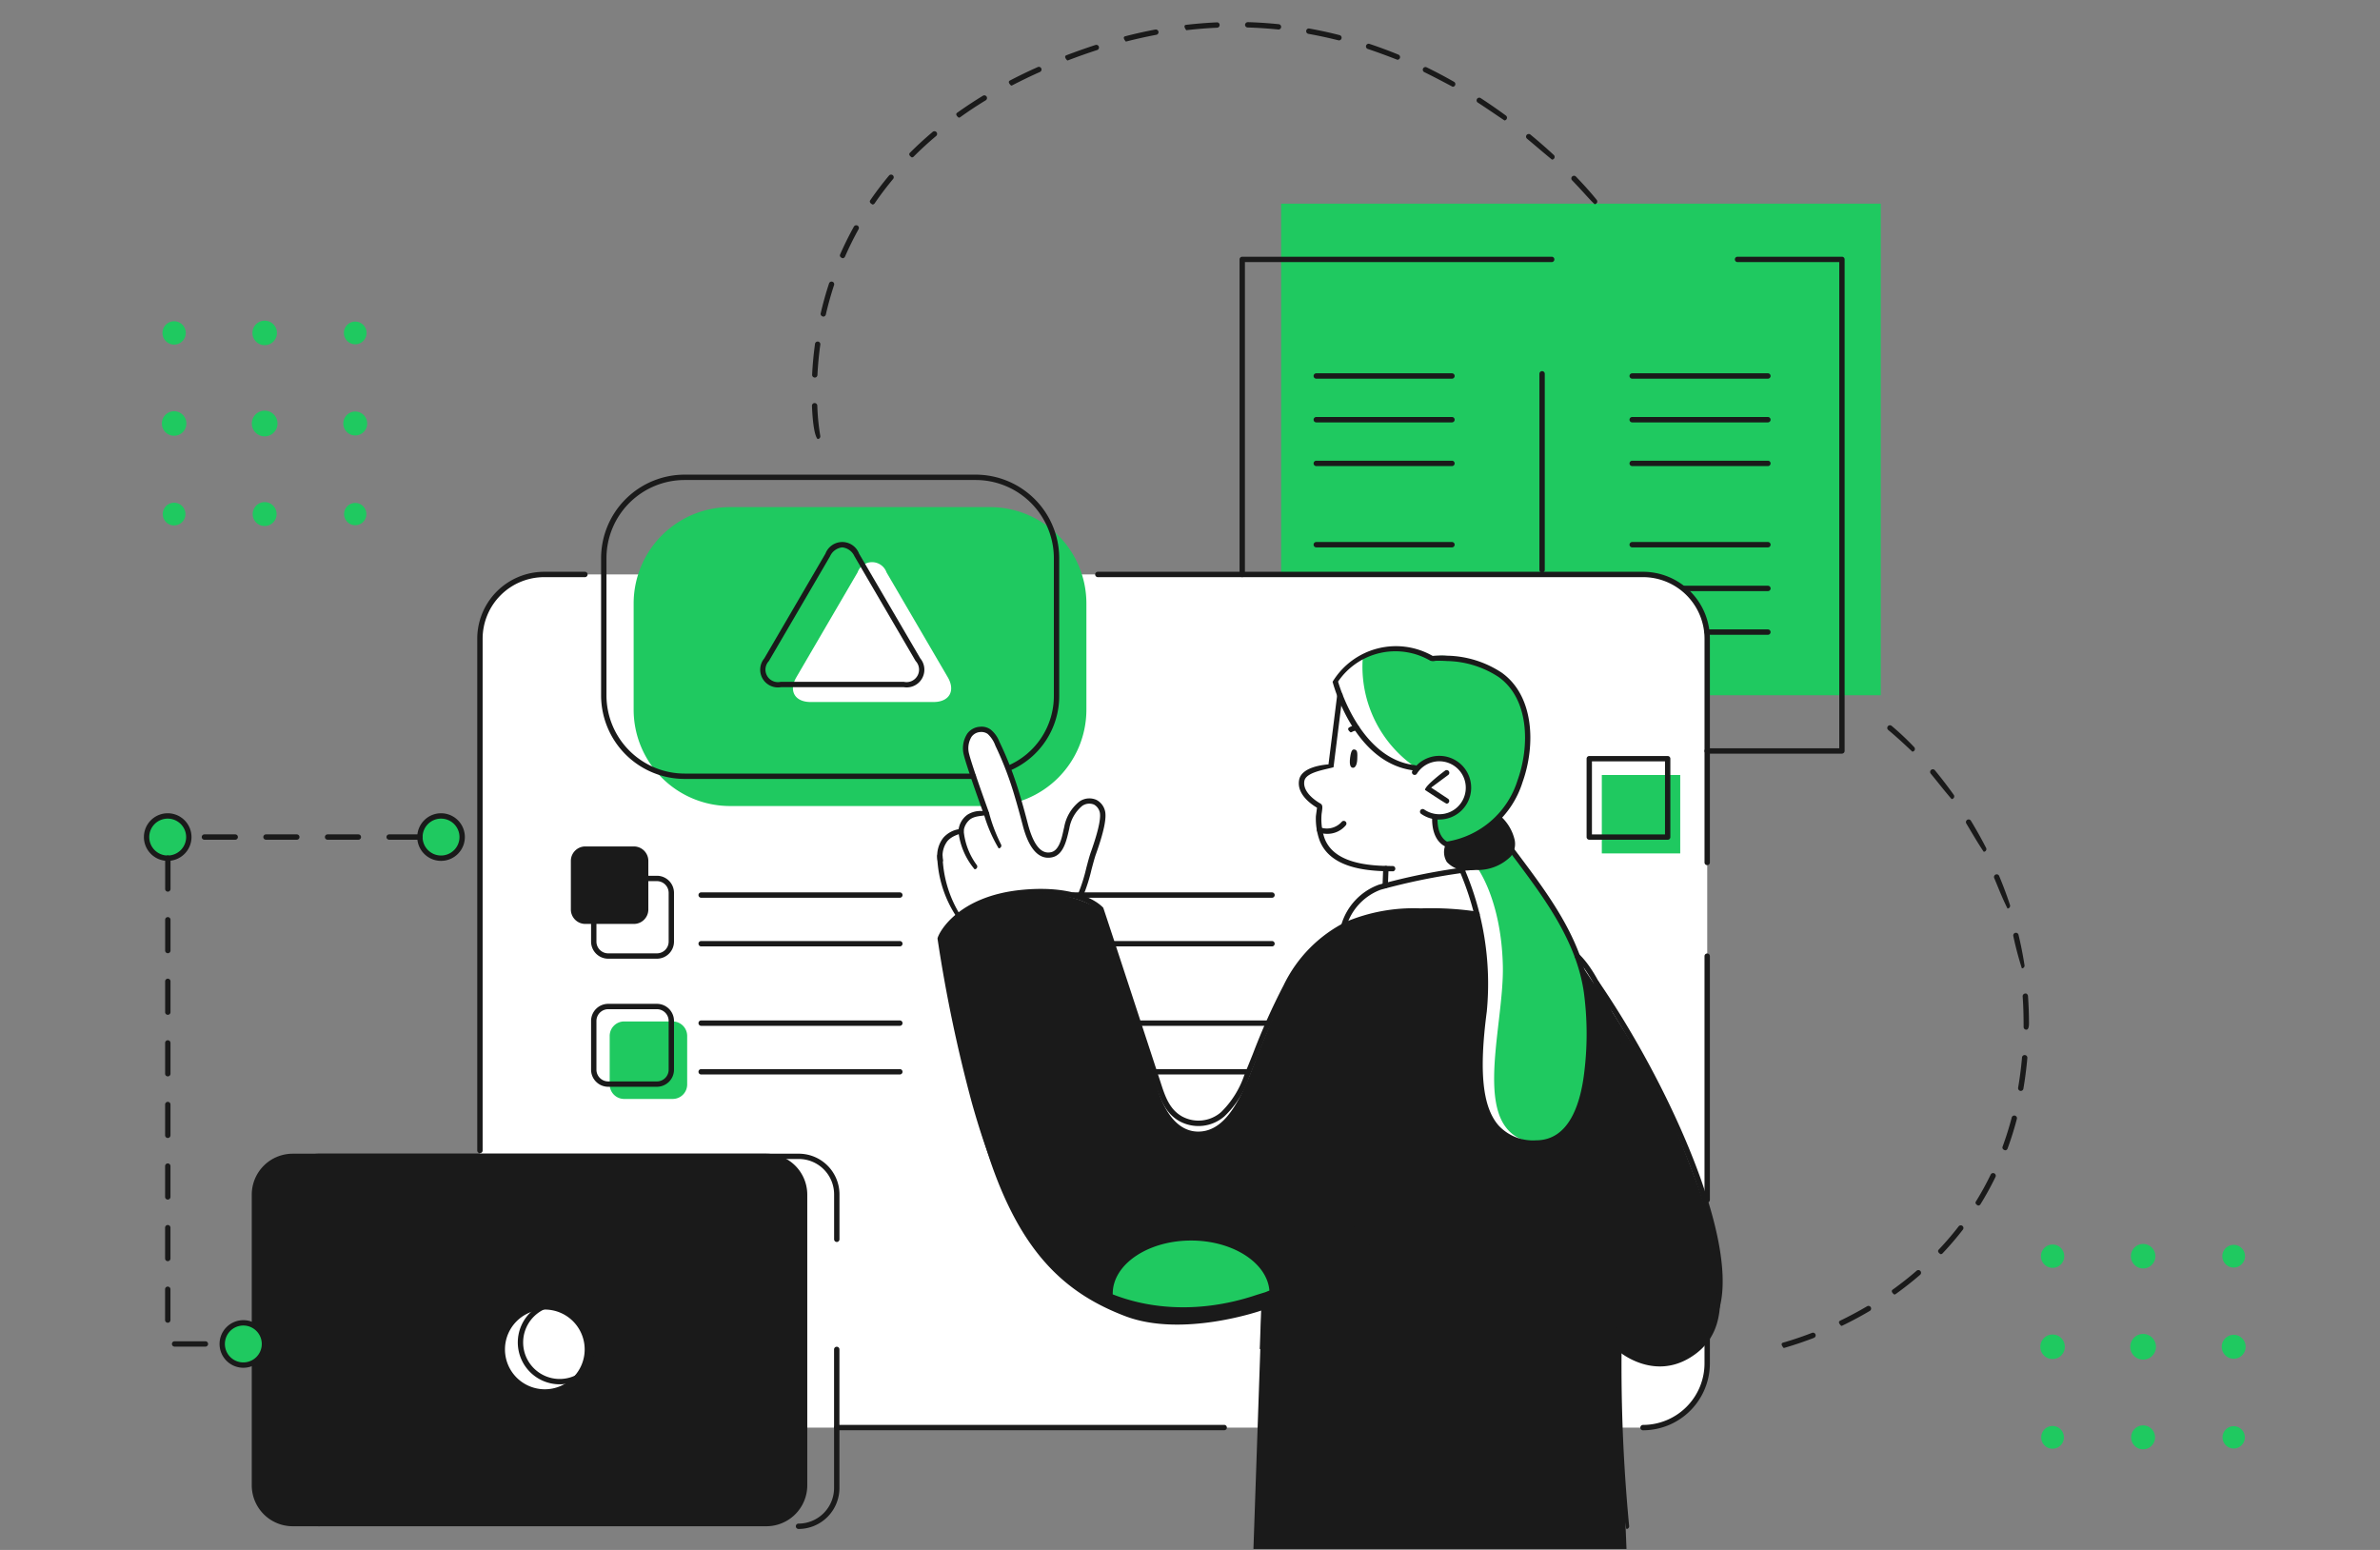
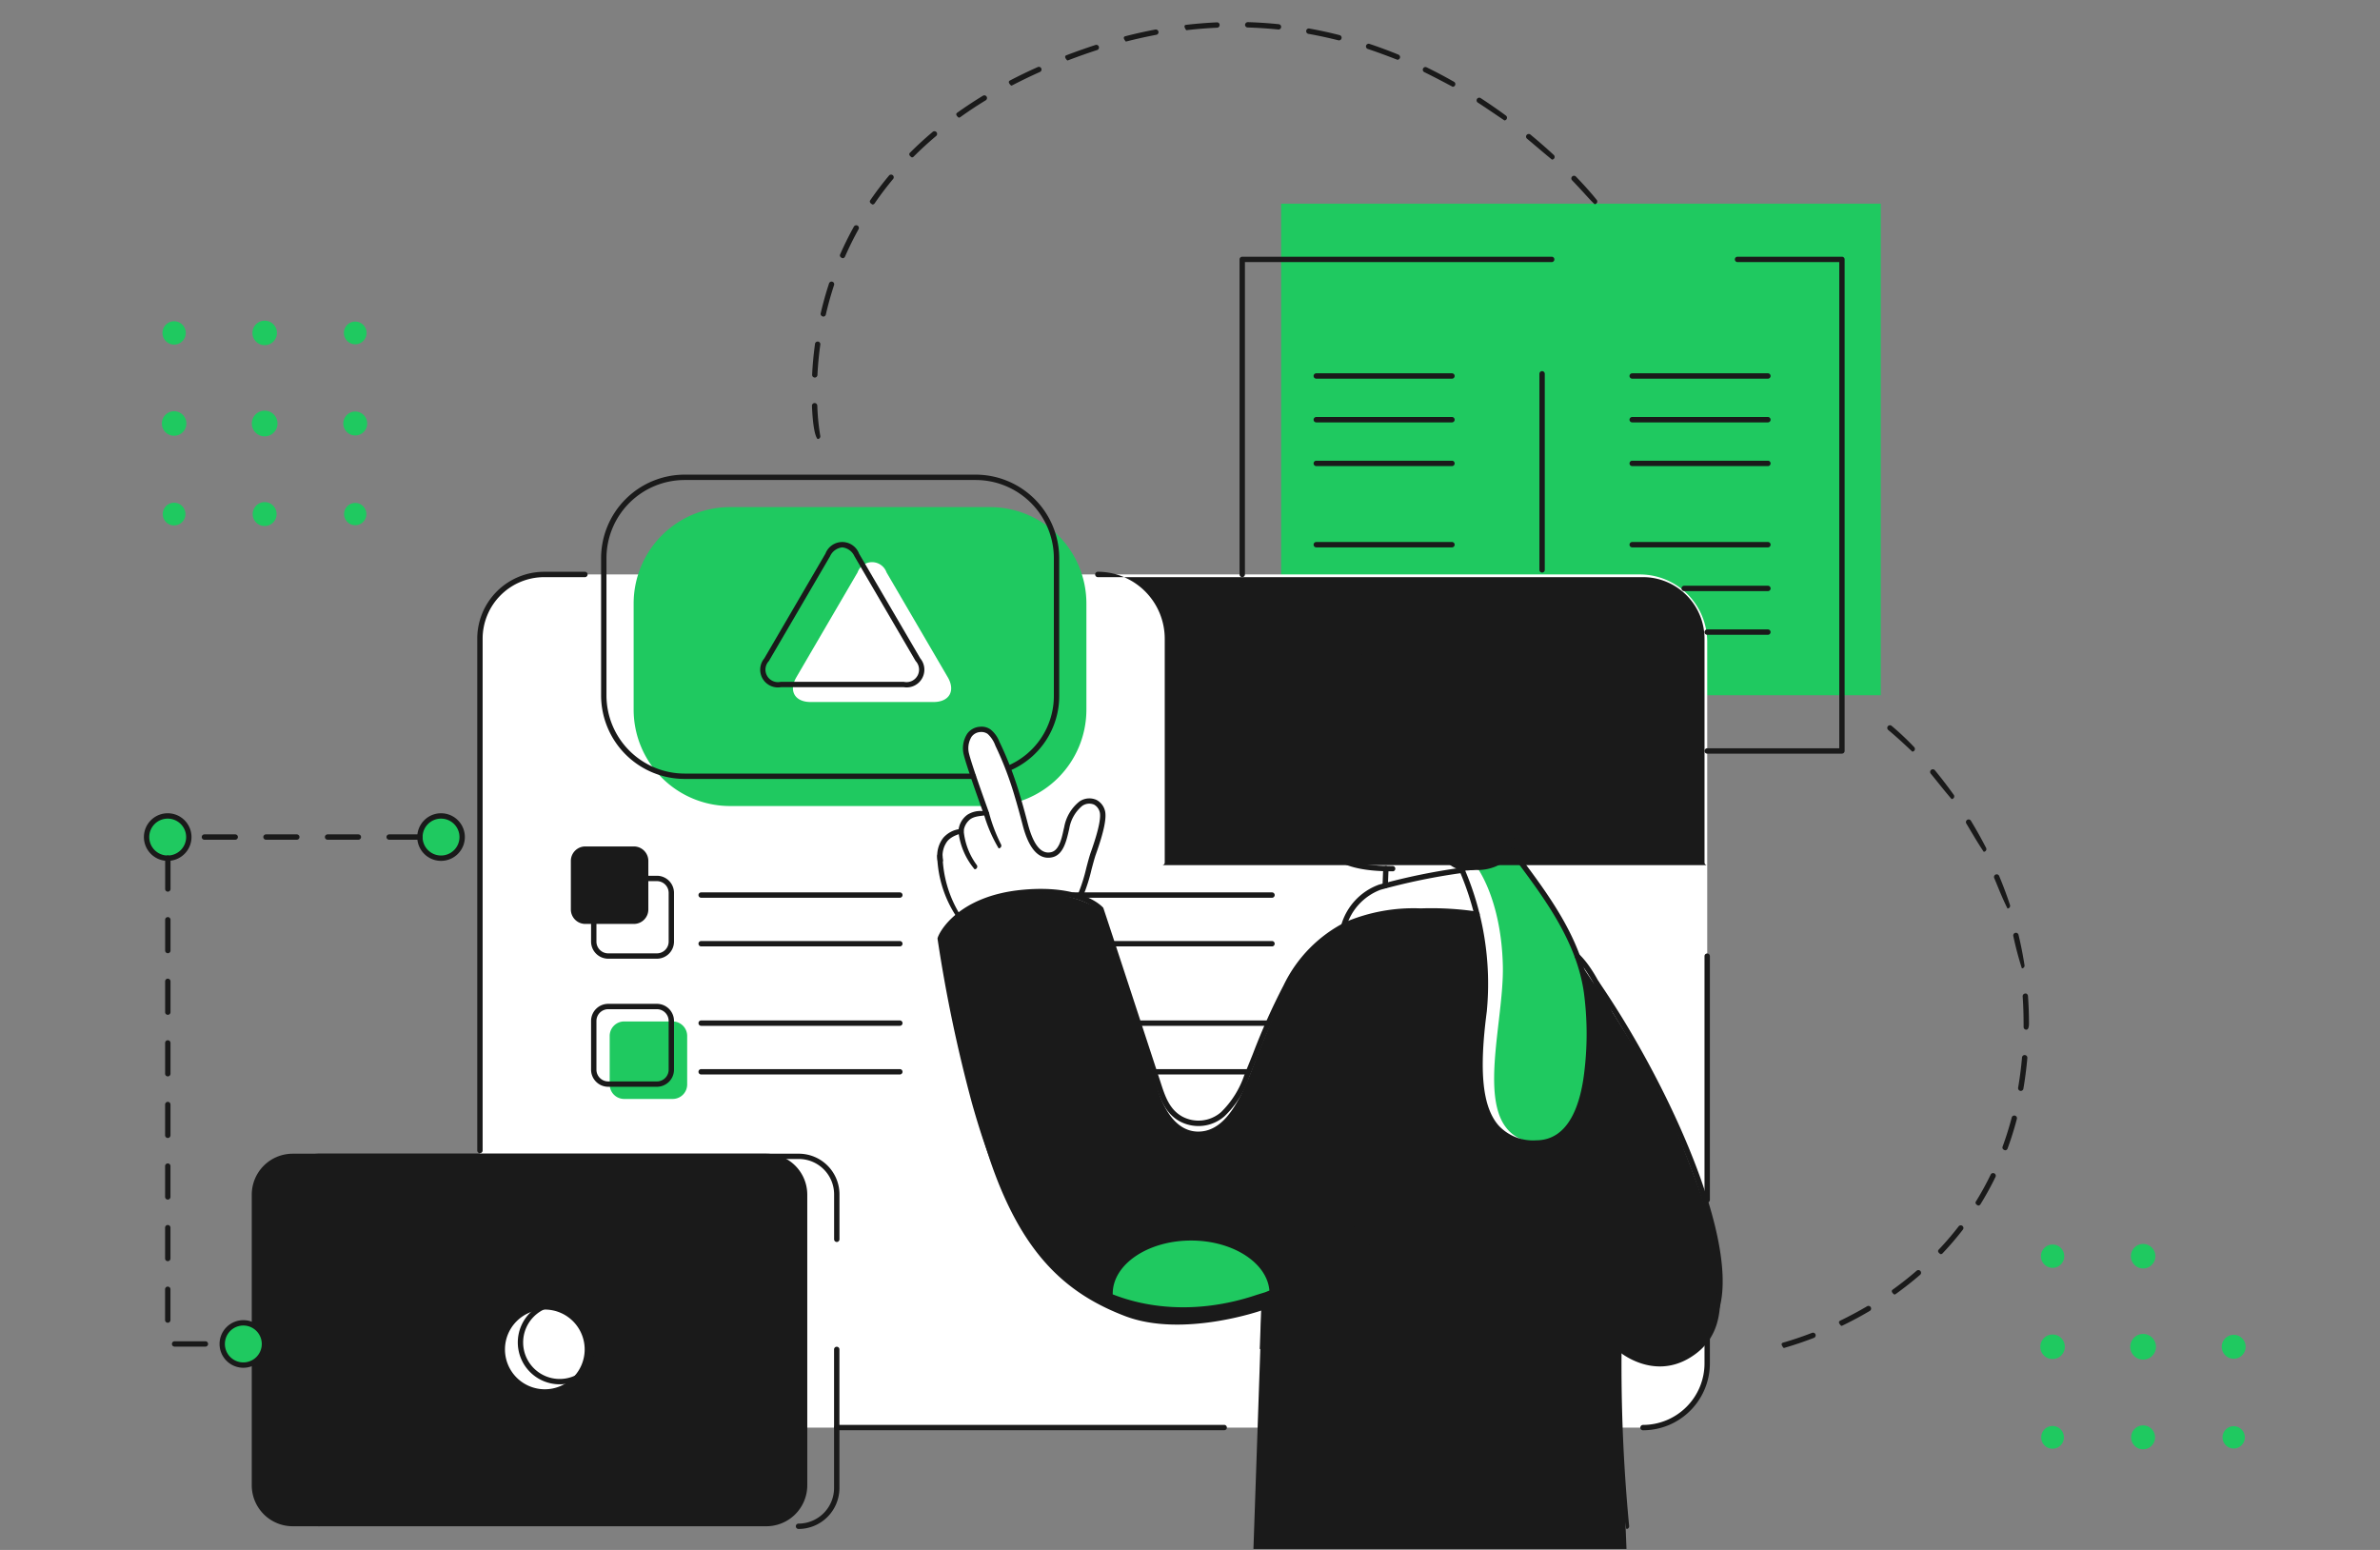
<svg xmlns="http://www.w3.org/2000/svg" height="140" viewBox="0 0 215 140" width="215">
  <rect x="0" y="0" width="215" height="140" fill="#808080" stroke="none" />
  <clipPath id="a">
    <path d="m226 1563h215v140h-215z" />
  </clipPath>
  <clipPath id="b">
    <path d="m0 0h189.863v137.913h-189.863z" />
  </clipPath>
  <g clip-path="url(#a)" transform="translate(-226 -1563)">
    <g transform="translate(239 1565)">
      <path d="m0 0h54.175v44.403h-54.175z" fill="#1fc960" transform="translate(102.728 16.397)" />
      <g clip-path="url(#b)">
        <path d="m141 136.563h-98.724a6.091 6.091 0 0 1 -6.076-6.073v-64.917a6.091 6.091 0 0 1 6.076-6.073h98.724a6.09 6.09 0 0 1 6.072 6.073v64.917a6.09 6.09 0 0 1 -6.072 6.073" fill="#fff" transform="translate(-5.848 -9.611)" />
        <path d="m58.112 155.554h-42.8a3.7 3.7 0 0 1 -3.692-3.691v-26.27a3.7 3.7 0 0 1 3.692-3.69h42.8a3.7 3.7 0 0 1 3.691 3.69v26.27a3.7 3.7 0 0 1 -3.691 3.691" fill="#1a1a1a" transform="translate(-1.877 -19.691)" />
        <path d="m85.759 97.865a8.4 8.4 0 0 1 3.732-3.146 12.066 12.066 0 0 1 10.845.631l5.121 16.2s1.007 4.117 3.975 3.784 4.242-5.094 5.481-8.039 3.508-9.237 7.664-10.583c0 0 3.784-2.067 12.337-.829a22.482 22.482 0 0 1 1.285 6.777c-.023 3.233-1.022 14.2 4.406 13.511 2.982-.379 3.622-5.9 3.594-6.386s-.506-9.511-.506-9.511 6.123 8.885 8.213 14.042 3.863 9.67 4.117 12.695.936 6.646-2.479 8.748-6.475-.57-6.475-.57l.713 17.863h-33.7l.135-3.911.607-17.635s-7.121 2.5-12.329.515-8.963-5.391-11.755-12.818-4.984-21.339-4.984-21.339" fill="#1a1a1a" transform="translate(-13.852 -15.139)" />
        <path d="m139.283 88.307-.129-.538c-2.09-.512-1.328-1.793-1.328-1.793-1.007-.35-1.068-2.474-1.068-2.474a2.5 2.5 0 0 0 3.01-2.985c-.256-1.812-2.026-2.215-3.013-2.281a2.185 2.185 0 0 0 -1.675.828c-4.976-.454-6.9-6.569-6.9-6.569l-.813 6.486s-2.389.2-2.655 1.352c-.257 1.105 1.488 2.106 1.622 2.182a8.724 8.724 0 0 0 .081 2.5c.217 2.776 4.99 3.294 4.99 3.294l-.061 1.462a6.247 6.247 0 0 0 -2.8 3.524c4.456-2.116 12.656-.915 12.656-.915a26.367 26.367 0 0 0 -1.917-4.073" fill="#fff" transform="translate(-20.14 -11.71)" />
        <path d="m137.349 82.695s.061 2.337 1.068 2.474 4.155-1.765 4.732-2.474a12.294 12.294 0 0 0 2.551-6.545c.226-3.343-1.163-5.541-2.384-6.244s-4.944-2.364-6.273-1.54a8.337 8.337 0 0 0 -4.41-.774 7.193 7.193 0 0 0 -4.289 2.835s.944 4.23 3.333 5.915a10.417 10.417 0 0 0 3.993 1.917s2.747-2.184 4.518.448c0 0 .336 3.426-1.16 3.64a5.891 5.891 0 0 0 -1.679.349" fill="#1fc960" transform="translate(-20.731 -10.904)" />
        <path d="m141.61 90.639s2.755 5.147 2.5 9.994-.68 8.855-.264 10.854 2.033 4.354 4.853 4.157 3.871-2.077 4.4-5.256a30.54 30.54 0 0 0 .064-9.158 16.666 16.666 0 0 0 -2.832-6.609c-.854-1.281-4.013-5.445-4.013-5.445a4.783 4.783 0 0 1 -4.706 1.463" fill="#1fc960" transform="translate(-22.874 -14.404)" />
        <path d="m140.6 88.116s-.475.893 0 1.465 3.1.651 3.92.357c1.3-.464 1.845-1.3 1.638-2.326a3.972 3.972 0 0 0 -1.158-1.865s-2.519 2.231-4.4 2.369" fill="#1a1a1a" transform="translate(-22.676 -13.85)" />
        <path d="m46.1 142.292a3.6 3.6 0 1 1 -3.6-3.6 3.6 3.6 0 0 1 3.6 3.6" fill="#fff" transform="translate(-6.283 -22.402)" />
        <path d="m4.1 87.422a1.908 1.908 0 1 1 -1.9-1.908 1.908 1.908 0 0 1 1.9 1.908" fill="#1fc960" transform="translate(-.047 -13.813)" />
        <path d="m33.557 87.422a1.908 1.908 0 1 1 -1.908-1.908 1.908 1.908 0 0 1 1.908 1.908" fill="#1fc960" transform="translate(-4.804 -13.813)" />
        <path d="m12.26 142.03a1.908 1.908 0 1 1 -1.908-1.908 1.908 1.908 0 0 1 1.908 1.908" fill="#1fc960" transform="translate(-1.364 -22.633)" />
        <path d="m8.707 0h23.482a8.708 8.708 0 0 1 8.711 8.708v9.586a8.707 8.707 0 0 1 -8.71 8.706h-23.483a8.707 8.707 0 0 1 -8.707-8.706v-9.587a8.707 8.707 0 0 1 8.707-8.707z" fill="#1fc960" transform="translate(44.241 43.806)" />
        <path d="m78.381 59.1a1.388 1.388 0 0 0 -2.616 0l-5.528 9.47c-.719 1.232-.14 2.239 1.285 2.239h11.106c1.426 0 2-1.007 1.285-2.239z" fill="#fff" transform="translate(-11.295 -9.398)" />
        <path d="m135.723 113.474s-2.523 18.426-15.501 24.726l.171-4.809s11.453-3.693 15.33-19.917" fill="#1a1a1a" transform="translate(-19.419 -18.329)" />
        <path d="m98.346 91.344s.937-2.957 1.194-3.71 1.585-4.5 0-4.912-2.474 2.792-2.592 3.2-.294 1.929-1.64 1.607-1.763-2.494-2.041-3.5-1.633-5.1-2.043-5.961-.866-2.191-2.331-1.747-.376 3.356-.193 3.9 1.28 3.641 1.28 3.641a3.423 3.423 0 0 0 -1.7.31 1.765 1.765 0 0 0 -.615 1.17 7.091 7.091 0 0 0 -1.321.688 3.051 3.051 0 0 0 -.559 2.155c.056.55.544 3.792 1.491 4.719a19.368 19.368 0 0 1 5.008-1.891 18.27 18.27 0 0 1 6.059.334" fill="#fff" transform="translate(-13.855 -12.314)" />
        <path d="m104.088 136.16s.046-4.966 6.913-5.2 7.722 4.688 7.722 4.688a16.333 16.333 0 0 1 -7.317 1.817c-4.113 0-7.317-1.014-7.317-1.31" fill="#1fc960" transform="translate(-16.813 -21.153)" />
        <path d="m0 0h7.083v7.083h-7.083z" fill="#1fc960" transform="translate(131.702 68.004)" />
        <path d="m55.883 114.653h-4.4a1.307 1.307 0 0 1 -1.3-1.3v-4.4a1.308 1.308 0 0 1 1.3-1.3h4.4a1.308 1.308 0 0 1 1.3 1.3v4.4a1.307 1.307 0 0 1 -1.3 1.3" fill="#1fc960" transform="translate(-8.106 -17.388)" />
        <path d="m131.678 76.487a10.417 10.417 0 0 0 3.993 1.917 11.007 11.007 0 0 1 -4.828-10 6.666 6.666 0 0 0 -2.5 2.163s.943 4.23 3.333 5.915" fill="#fff" transform="translate(-20.731 -11.05)" />
        <path d="m143.849 111.77c.415 2 2.033 4.354 4.853 4.157-6.316-.592-2.934-10.208-3.067-16.01-.138-6-2.333-8.879-2.333-8.879a4.892 4.892 0 0 1 -1.691-.116s2.756 5.146 2.5 9.994-.68 8.855-.264 10.854" fill="#fff" transform="translate(-22.874 -14.686)" />
        <path d="m98.476 91.195c-.224-.08-.275-.227-.218-.347a14.92 14.92 0 0 0 .678-2.176c.146-.553.283-1.074.41-1.43.849-2.379.906-3.3.8-3.651a1.073 1.073 0 0 0 -.518-.662 1.122 1.122 0 0 0 -1.055.119 3.388 3.388 0 0 0 -1.173 2.058c-.245 1.083-.524 2.346-1.515 2.582-.847.2-1.987-.148-2.7-2.927-.176-.67-.411-1.555-.677-2.446a30.331 30.331 0 0 0 -1.782-4.7 2.654 2.654 0 0 0 -.7-1.067.994.994 0 0 0 -.633-.17 1.052 1.052 0 0 0 -.818.429 1.97 1.97 0 0 0 -.217 1.57c.3 1.186 1.8 5.306 1.814 5.347-.293.315-1.1.119-1.695.518a1.581 1.581 0 0 0 -.623 1.157c-.23.21-.988.268-1.471.847a2.188 2.188 0 0 0 -.394 1.7.243.243 0 0 1 -.215.267.271.271 0 0 1 -.266-.215 2.647 2.647 0 0 1 .509-2.063 2.391 2.391 0 0 1 1.389-.778 1.959 1.959 0 0 1 .8-1.312 2.21 2.21 0 0 1 1.37-.327c-.382-1.058-1.438-4.012-1.691-5.021a2.424 2.424 0 0 1 .3-1.97 1.531 1.531 0 0 1 1.178-.626 1.374 1.374 0 0 1 .948.264 2.644 2.644 0 0 1 .78 1.093 31.439 31.439 0 0 1 1.882 4.927c.269.9.506 1.789.681 2.464.5 1.929 1.212 2.806 2.123 2.579.7-.166.937-1.245 1.079-1.888.029-.136.057-.256.083-.352a3.811 3.811 0 0 1 1.383-2.336 1.575 1.575 0 0 1 1.529-.145 1.524 1.524 0 0 1 .768.961c.18.619-.084 1.911-.811 3.947-.121.337-.254.849-.4 1.39a15.056 15.056 0 0 1 -.709 2.263.242.242 0 0 1 -.218.137" fill="#1a1a1a" transform="translate(-13.807 -12.257)" />
        <path d="m89.215 90.541a6.372 6.372 0 0 1 -1.471-3.5.265.265 0 0 1 .247-.235.241.241 0 0 1 .237.246 6.159 6.159 0 0 0 1.189 3.114.244.244 0 0 1 -.068.335.248.248 0 0 1 -.134.04" fill="#1a1a1a" transform="translate(-14.173 -14.021)" />
        <path d="m91.835 88.368a13.224 13.224 0 0 1 -1.326-3.053.241.241 0 0 1 .205-.273.246.246 0 0 1 .273.2 14.777 14.777 0 0 0 1.067 2.781.243.243 0 0 1 -.22.342" fill="#1a1a1a" transform="translate(-14.619 -13.736)" />
        <path d="m87.229 95.293a10.444 10.444 0 0 1 -1.759-5.511.242.242 0 0 1 .485 0 10.572 10.572 0 0 0 1.478 5.136.244.244 0 0 1 -.073.335.25.25 0 0 1 -.131.039" fill="#1a1a1a" transform="translate(-13.806 -14.463)" />
        <path d="m82.876 76.232h-26.076a7.551 7.551 0 0 1 -7.543-7.542v-12.4a7.552 7.552 0 0 1 7.543-7.542h26.3a7.552 7.552 0 0 1 7.542 7.544v12.4a7.324 7.324 0 0 1 -4.461 6.792.241.241 0 1 1 -.193-.443 6.849 6.849 0 0 0 4.17-6.349v-12.4a7.067 7.067 0 0 0 -7.058-7.06h-26.3a7.067 7.067 0 0 0 -7.058 7.06v12.4a7.067 7.067 0 0 0 7.058 7.057h26.076a.242.242 0 1 1 0 .484" fill="#1a1a1a" transform="translate(-7.956 -7.874)" />
        <path d="m79.373 69.117h-11.1a1.6 1.6 0 0 1 -1.5-2.6l5.527-9.468a1.623 1.623 0 0 1 3.033 0l5.532 9.467a1.6 1.6 0 0 1 -1.493 2.6m-5.555-12.627a1.363 1.363 0 0 0 -1.1.8l-5.528 9.466a1.129 1.129 0 0 0 1.079 1.876h11.1a1.129 1.129 0 0 0 1.077-1.876l-5.528-9.465a1.363 1.363 0 0 0 -1.1-.8" fill="#1a1a1a" transform="translate(-10.73 -9.046)" />
        <path d="m70.479 159.156a.242.242 0 1 1 0-.484 3.217 3.217 0 0 0 3.212-3.215v-12.518a.242.242 0 0 1 .485 0v12.518a3.7 3.7 0 0 1 -3.7 3.7" fill="#1a1a1a" transform="translate(-11.345 -23.049)" />
        <path d="m18.207 155.264a3.678 3.678 0 0 1 -3.7-3.646v-26.36a3.678 3.678 0 0 1 3.7-3.646h43.271a3.676 3.676 0 0 1 3.7 3.646v4.085a.242.242 0 0 1 -.485 0v-4.085a3.194 3.194 0 0 0 -3.212-3.168h-43.274a3.2 3.2 0 0 0 -3.215 3.168v26.36a3.2 3.2 0 0 0 3.215 3.169.238.238 0 1 1 0 .477" fill="#1a1a1a" transform="translate(-2.343 -19.401)" />
        <path d="m44.065 145.287a3.783 3.783 0 1 1 3.783-3.783 3.787 3.787 0 0 1 -3.783 3.783m0-7.082a3.3 3.3 0 1 0 3.3 3.3 3.3 3.3 0 0 0 -3.3-3.3" fill="#1a1a1a" transform="translate(-6.506 -22.246)" />
        <path d="m129.967 76.382c-.273-.2-.254-.351-.15-.43a1.379 1.379 0 0 1 .657-.219.241.241 0 1 1 .063.479 1.057 1.057 0 0 0 -.432.127.247.247 0 0 1 -.138.043" fill="#1a1a1a" transform="translate(-20.958 -12.232)" />
        <path d="m130.369 78.362c-.191-.041-.325.034-.418.725-.1.771.089.918.263.921s.361-.226.382-.78.023-.812-.227-.866" fill="#1a1a1a" transform="translate(-20.986 -12.656)" />
        <path d="m139.09 84.8a2.869 2.869 0 0 1 -1.653-.522.242.242 0 0 1 .279-.395 2.391 2.391 0 1 0 -.652-3.229.24.24 0 0 1 -.334.075.243.243 0 0 1 -.075-.335 2.875 2.875 0 1 1 2.435 4.4" fill="#1a1a1a" transform="translate(-22.067 -12.769)" />
        <path d="m139.972 83.608c-.134-.04-1.947-1.238-1.947-1.238-.01-.4 1.812-1.747 1.812-1.747a.242.242 0 0 1 .288.389l-1.545 1.145 1.526 1.008a.242.242 0 0 1 -.134.444" fill="#1a1a1a" transform="translate(-22.295 -13.015)" />
        <path d="m133.69 92.919a.245.245 0 0 1 -.242-.252l.058-1.533a.242.242 0 0 1 .485.017l-.058 1.534a.244.244 0 0 1 -.242.233" fill="#1a1a1a" transform="translate(-21.555 -14.683)" />
        <path d="m158.826 152.311c-.252-.335-1.4-12.083-.8-21.156.6-9.039.007-21.281 0-21.4-.086-1.716-1.616-6.9-3.82-9.017a.242.242 0 0 1 .336-.348c2.245 2.155 3.868 7.346 3.966 9.341.008.123.6 12.393 0 21.461a152.919 152.919 0 0 0 .558 20.857.243.243 0 0 1 -.217.265h-.023" fill="#1a1a1a" transform="translate(-24.896 -16.204)" />
        <path d="m107.708 131.637a16.582 16.582 0 0 1 -11.993-4.779c-3.86-3.942-5.762-9.375-7.113-14.172a131.77 131.77 0 0 1 -3.1-14.827c.064-.444 1.767-3.871 7.732-4.41 5.369-.487 7.166 1.54 7.241 1.631.045.08 5.169 15.736 5.169 15.736.406 1.257.787 2.444 1.93 3.1a3.1 3.1 0 0 0 3.548-.382 8.47 8.47 0 0 0 2.1-3.357c.262-.636.521-1.278.778-1.92a58.205 58.205 0 0 1 2.769-6.181 12.442 12.442 0 0 1 5.658-5.741 15.78 15.78 0 0 1 6.731-1.2 28.17 28.17 0 0 1 5.11.292.241.241 0 1 1 -.08.475 27.678 27.678 0 0 0 -5.039-.283 15.479 15.479 0 0 0 -6.526 1.164 11.979 11.979 0 0 0 -5.43 5.531 57.438 57.438 0 0 0 -2.744 6.129c-.258.644-.517 1.286-.781 1.924a8.837 8.837 0 0 1 -2.24 3.544 3.578 3.578 0 0 1 -4.1.428c-1.3-.744-1.734-2.079-2.149-3.366l-5.106-15.6c-.244-.241-2.065-1.856-6.8-1.43-5.236.474-7.051 3.312-7.312 3.776a131.546 131.546 0 0 0 3.1 14.849c1.333 4.737 3.207 10.1 6.991 13.964 4.406 4.493 11.414 5.842 18.3 3.507l.769-.236c11.584-4.55 14.646-19.46 14.673-19.609a.242.242 0 0 1 .476.091c-.032.153-3.144 15.321-14.991 19.974l-.78.24a21.2 21.2 0 0 1 -6.795 1.15" fill="#1a1a1a" transform="translate(-13.811 -15.082)" />
        <path d="m162.342 136.773a7.744 7.744 0 0 1 -4.038-1.288.242.242 0 0 1 .283-.392c.177.124 4.3 3.034 7.592-.607 4.134-4.567-3.256-21.169-9.944-30.9a.242.242 0 0 1 .4-.274c6.952 10.112 14.26 26.684 9.9 31.5a5.5 5.5 0 0 1 -4.2 1.964" fill="#1a1a1a" transform="translate(-25.229 -16.671)" />
        <path d="m132.9 88.366c-2.389 0-5.675-.294-6.611-2.837a5.793 5.793 0 0 1 -.318-2.154c.054-.394.087-.622.1-.755-.494-.289-1.851-1.208-1.617-2.5.2-1.125 2.006-1.363 2.654-1.413l.789-6.285a.239.239 0 0 1 .27-.21.242.242 0 0 1 .21.27l-.813 6.486c-.851.233-2.494.46-2.634 1.239-.2 1.113 1.31 1.962 1.482 2.055.177.15.17.284.075.92a5.317 5.317 0 0 0 .26 2.185c.831 2.26 3.911 2.52 6.156 2.52a.242.242 0 1 1 0 .484" fill="#1a1a1a" transform="translate(-20.098 -11.663)" />
        <path d="m3.051 34.331a1.053 1.053 0 1 0 -1.051-1.052 1.052 1.052 0 0 0 1.052 1.052" fill="#1fc960" transform="translate(-.322 -5.206)" />
        <path d="m12.8 34.375a1.107 1.107 0 1 0 -1.108-1.107 1.107 1.107 0 0 0 1.108 1.107" fill="#1fc960" transform="translate(-1.888 -5.195)" />
        <path d="m22.57 34.309a1.025 1.025 0 1 0 -1.025-1.025 1.025 1.025 0 0 0 1.025 1.025" fill="#1fc960" transform="translate(-3.48 -5.211)" />
        <path d="m3.041 44.132a1.107 1.107 0 1 0 -1.107-1.107 1.107 1.107 0 0 0 1.107 1.107" fill="#1fc960" transform="translate(-.312 -6.771)" />
        <path d="m12.787 44.177a1.161 1.161 0 1 0 -1.161-1.161 1.162 1.162 0 0 0 1.161 1.161" fill="#1fc960" transform="translate(-1.878 -6.761)" />
        <path d="m22.56 44.11a1.08 1.08 0 1 0 -1.08-1.08 1.08 1.08 0 0 0 1.08 1.08" fill="#1fc960" transform="translate(-3.469 -6.776)" />
        <path d="m3.056 53.823a1.025 1.025 0 1 0 -1.025-1.023 1.025 1.025 0 0 0 1.025 1.025" fill="#1fc960" transform="translate(-.328 -8.363)" />
        <path d="m12.8 53.867a1.08 1.08 0 1 0 -1.08-1.08 1.08 1.08 0 0 0 1.08 1.08" fill="#1fc960" transform="translate(-1.893 -8.352)" />
        <path d="m22.574 53.809a1.007 1.007 0 1 0 -1.008-1.009 1.008 1.008 0 0 0 1.008 1.008" fill="#1fc960" transform="translate(-3.483 -8.366)" />
        <g fill="#1a1a1a">
          <path d="m109.6 151.6h-35a.242.242 0 1 1 0-.484h35a.242.242 0 1 1 0 .484" transform="translate(-12.011 -24.41)" />
          <path d="m161.463 149.875a.242.242 0 1 1 0-.484 5.564 5.564 0 0 0 5.557-5.557v-3.176a.242.242 0 0 1 .485 0v3.176a6.048 6.048 0 0 1 -6.042 6.041" transform="translate(-26.041 -22.681)" />
          <path d="m168.38 122.827a.242.242 0 0 1 -.242-.242v-22.027a.243.243 0 0 1 .485 0v22.026a.243.243 0 0 1 -.243.242" transform="translate(-27.159 -16.204)" />
-           <path d="m157.776 85.711a.242.242 0 0 1 -.242-.242v-20.216a5.564 5.564 0 0 0 -5.557-5.557h-49.248a.242.242 0 0 1 0-.485h49.247a6.049 6.049 0 0 1 6.043 6.042v20.216a.243.243 0 0 1 -.243.242" transform="translate(-16.554 -9.564)" />
+           <path d="m157.776 85.711a.242.242 0 0 1 -.242-.242v-20.216a5.564 5.564 0 0 0 -5.557-5.557h-49.248a.242.242 0 0 1 0-.485a6.049 6.049 0 0 1 6.043 6.042v20.216a.243.243 0 0 1 -.243.242" transform="translate(-16.554 -9.564)" />
          <path d="m36.156 111.727a.243.243 0 0 1 -.242-.243v-46.23a6.048 6.048 0 0 1 6.042-6.042h3.684a.242.242 0 1 1 0 .485h-3.684a5.563 5.563 0 0 0 -5.556 5.557v46.23a.243.243 0 0 1 -.242.243" transform="translate(-5.801 -9.564)" />
          <path d="m180.553 70.158h-12.173a.242.242 0 0 1 0-.485h11.931v-43.917h-9.189a.242.242 0 0 1 0-.485h9.431a.242.242 0 0 1 .242.242v44.4a.242.242 0 0 1 -.242.242" transform="translate(-27.159 -4.082)" />
          <path d="m118.287 54.214a.243.243 0 0 1 -.243-.243v-28.458a.243.243 0 0 1 .243-.242h27.953a.242.242 0 0 1 0 .485h-27.711v28.215a.243.243 0 0 1 -.242.243" transform="translate(-19.067 -4.082)" />
          <path d="m5.923 134.139h-2.782a.242.242 0 1 1 0-.484h2.782a.242.242 0 1 1 0 .484m-3.4-2.158a.242.242 0 0 1 -.242-.242v-2.78a.242.242 0 1 1 .485 0v2.78a.242.242 0 0 1 -.242.242m0-5.562a.242.242 0 0 1 -.242-.242v-2.782a.242.242 0 0 1 .485 0v2.782a.242.242 0 0 1 -.242.242m0-5.563a.243.243 0 0 1 -.242-.243v-2.781a.242.242 0 0 1 .485 0v2.781a.243.243 0 0 1 -.242.243m0-5.564a.242.242 0 0 1 -.242-.241v-2.78a.242.242 0 0 1 .485 0v2.78a.242.242 0 0 1 -.242.241m0-5.562a.242.242 0 0 1 -.242-.241v-2.782a.242.242 0 1 1 .485 0v2.782a.242.242 0 0 1 -.242.241m0-5.562a.242.242 0 0 1 -.242-.242v-2.782a.242.242 0 0 1 .485 0v2.782a.242.242 0 0 1 -.242.242m0-5.564a.242.242 0 0 1 -.242-.242v-2.78a.242.242 0 1 1 .485 0v2.78a.242.242 0 0 1 -.242.242m0-5.562a.242.242 0 0 1 -.242-.242v-2.782a.242.242 0 0 1 .485 0v2.782a.242.242 0 0 1 -.242.242" transform="translate(-.368 -14.501)" />
          <path d="m25.943 87.985h-2.78a.242.242 0 1 1 0-.484h2.78a.242.242 0 1 1 0 .484m-5.562 0h-2.781a.242.242 0 1 1 0-.484h2.78a.242.242 0 0 1 0 .484m-5.562 0h-2.781a.242.242 0 1 1 0-.484h2.782a.242.242 0 0 1 0 .484m-5.563 0h-2.783a.242.242 0 0 1 0-.484h2.783a.242.242 0 1 1 0 .484" transform="translate(-1.007 -14.134)" />
          <path d="m31.6 89.526a2.15 2.15 0 1 1 2.151-2.151 2.153 2.153 0 0 1 -2.151 2.151m0-3.816a1.666 1.666 0 1 0 1.665 1.665 1.668 1.668 0 0 0 -1.665-1.665" transform="translate(-4.757 -13.766)" />
          <path d="m10.3 144.134a2.15 2.15 0 1 1 2.151-2.151 2.153 2.153 0 0 1 -2.151 2.151m0-3.816a1.666 1.666 0 1 0 1.665 1.665 1.668 1.668 0 0 0 -1.665-1.665" transform="translate(-1.317 -22.587)" />
          <path d="m2.151 89.526a2.15 2.15 0 1 1 2.149-2.151 2.153 2.153 0 0 1 -2.149 2.151m0-3.816a1.666 1.666 0 1 0 1.664 1.665 1.668 1.668 0 0 0 -1.664-1.665" transform="translate(0 -13.766)" />
          <path d="m138.521 38.315h-12.258a.242.242 0 0 1 0-.484h12.258a.242.242 0 1 1 0 .484" transform="translate(-20.356 -6.111)" />
          <path d="m138.521 43.024h-12.258a.242.242 0 0 1 0-.485h12.258a.242.242 0 1 1 0 .485" transform="translate(-20.356 -6.871)" />
          <path d="m138.521 47.732h-12.258a.242.242 0 0 1 0-.484h12.258a.242.242 0 1 1 0 .484" transform="translate(-20.356 -7.632)" />
          <path d="m172.56 38.315h-12.26a.242.242 0 0 1 0-.484h12.26a.242.242 0 1 1 0 .484" transform="translate(-25.854 -6.111)" />
          <path d="m172.56 43.024h-12.26a.242.242 0 0 1 0-.485h12.26a.242.242 0 0 1 0 .485" transform="translate(-25.854 -6.871)" />
          <path d="m172.56 47.732h-12.26a.242.242 0 0 1 0-.484h12.26a.242.242 0 1 1 0 .484" transform="translate(-25.854 -7.632)" />
          <path d="m138.521 56.489h-12.258a.242.242 0 0 1 0-.485h12.258a.242.242 0 1 1 0 .485" transform="translate(-20.356 -9.046)" />
          <path d="m172.56 56.489h-12.26a.242.242 0 0 1 0-.485h12.26a.242.242 0 0 1 0 .485" transform="translate(-25.854 -9.046)" />
          <path d="m173.464 61.2h-7.564a.242.242 0 1 1 0-.484h7.566a.242.242 0 1 1 0 .484" transform="translate(-26.758 -9.807)" />
          <path d="m173.865 65.906h-5.485a.242.242 0 0 1 0-.485h5.485a.242.242 0 1 1 0 .485" transform="translate(-27.159 -10.567)" />
          <path d="m150.591 55.792a.242.242 0 0 1 -.242-.242v-17.71a.242.242 0 0 1 .485 0v17.71a.242.242 0 0 1 -.242.242" transform="translate(-24.285 -6.073)" />
          <path d="m138.373 85.364c-.13-.031-1.388-.478-1.311-2.725a.256.256 0 0 1 .252-.233.244.244 0 0 1 .233.251c-.058 1.651.667 2.12.86 2.217a8.02 8.02 0 0 0 6.37-5.539c1.112-3.1 1.052-7.347-1.707-9.321a8.791 8.791 0 0 0 -4.648-1.447c-.392-.022-.74-.032-1.06-.021a.832.832 0 0 1 -.468-.009 6.266 6.266 0 0 0 -8.332 1.887c.256.876 2.211 7.014 6.943 7.548a.243.243 0 0 1 .214.267.255.255 0 0 1 -.267.214c-5.4-.609-7.307-7.71-7.385-8.012a6.7 6.7 0 0 1 9.042-2.337 8.279 8.279 0 0 1 1.343-.019 9.259 9.259 0 0 1 4.9 1.537c2.961 2.121 3.05 6.606 1.879 9.877a8.483 8.483 0 0 1 -6.827 5.863h-.032" transform="translate(-20.686 -10.857)" />
          <path d="m129.227 96.579c-.191-.043-.267-.174-.233-.3a5.493 5.493 0 0 1 3.414-3.662 57.218 57.218 0 0 1 7.54-1.544.241.241 0 1 1 .062.478 56.642 56.642 0 0 0 -7.462 1.53 5.1 5.1 0 0 0 -3.088 3.319.241.241 0 0 1 -.233.179" transform="translate(-20.835 -14.71)" />
          <path d="m142.413 90.412a2.432 2.432 0 0 1 -2.088-.75 1.708 1.708 0 0 1 -.119-1.551.242.242 0 0 1 .446.189 1.242 1.242 0 0 0 .068 1.083c.311.433 1.077.61 2.219.527a3.872 3.872 0 0 0 2.784-1.039 1.358 1.358 0 0 0 .262-1.08 3.717 3.717 0 0 0 -1.122-1.906.241.241 0 1 1 .312-.368 4.148 4.148 0 0 1 1.285 2.183 1.836 1.836 0 0 1 -.354 1.462 4.237 4.237 0 0 1 -3.131 1.225c-.2.014-.384.022-.563.022" transform="translate(-22.625 -13.804)" />
          <path d="m148.645 115.848a4.769 4.769 0 0 1 -3.761-1.5c-1.554-1.778-1.92-5.074-1.181-10.686a25.757 25.757 0 0 0 -2.094-12.876.24.24 0 0 1 .112-.322.243.243 0 0 1 .323.111 26.269 26.269 0 0 1 2.138 13.149c-.719 5.463-.388 8.642 1.067 10.307a4.238 4.238 0 0 0 3.385 1.337c3.052 0 4.064-3.452 4.376-6.35a28.234 28.234 0 0 0 -.062-7.024c-.666-4.616-3.573-8.5-6.135-11.933l-.55-.73a.242.242 0 1 1 .386-.291l.55.731c2.6 3.477 5.545 7.417 6.227 12.155a28.743 28.743 0 0 1 .065 7.143c-.48 4.439-2.155 6.783-4.846 6.783" transform="translate(-22.87 -14.366)" />
-           <path d="m127.306 87.216a2.4 2.4 0 0 1 -.775-.125.24.24 0 0 1 -.141-.309.249.249 0 0 1 .309-.143 1.791 1.791 0 0 0 1.923-.511.241.241 0 0 1 .342-.023.244.244 0 0 1 .023.341 2.165 2.165 0 0 1 -1.682.771" transform="translate(-20.413 -13.898)" />
          <path d="m176.631 131.99c-.269-.3-.195-.437-.067-.475.862-.247 1.745-.546 2.621-.885a.242.242 0 1 1 .175.451c-.891.344-1.788.646-2.663.9a.227.227 0 0 1 -.066.01m5.2-2c-.276-.257-.226-.4-.106-.46.828-.4 1.646-.837 2.435-1.3a.242.242 0 1 1 .247.416c-.8.475-1.633.92-2.471 1.324a.253.253 0 0 1 -.106.025m4.788-2.832c-.273-.21-.25-.36-.142-.439.763-.548 1.491-1.124 2.167-1.71a.239.239 0 0 1 .34.025.241.241 0 0 1 -.025.341c-.685.594-1.426 1.178-2.2 1.735a.235.235 0 0 1 -.141.047m4.193-3.642c-.263-.159-.267-.312-.175-.409a27.527 27.527 0 0 0 1.792-2.09.242.242 0 1 1 .383.294c-.566.732-1.18 1.448-1.825 2.129a.242.242 0 0 1 -.175.076m3.389-4.392c-.241-.108-.276-.256-.2-.371a26.91 26.91 0 0 0 1.326-2.411.242.242 0 1 1 .434.211 27.4 27.4 0 0 1 -1.352 2.456.24.24 0 0 1 -.2.115m2.426-4.992c-.209-.06-.273-.2-.228-.324.311-.846.589-1.731.825-2.628a.241.241 0 1 1 .466.122c-.239.914-.522 1.814-.837 2.672a.242.242 0 0 1 -.226.158m1.414-5.364a.25.25 0 0 1 -.237-.283q.122-.718.217-1.466c.052-.426.1-.85.135-1.269a.238.238 0 0 1 .262-.22.242.242 0 0 1 .22.262c-.037.425-.083.855-.138 1.287-.062.506-.134 1-.22 1.489a.24.24 0 0 1 -.238.2m.5-5.532a.242.242 0 0 1 -.242-.245c0-1.155-.029-1.968-.085-2.759a.24.24 0 0 1 .223-.258c.124-.04.249.091.258.223.058.8.087 1.627.09 2.448 0 .484-.112.59-.244.59m-.4-5.54a29.949 29.949 0 0 1 -.772-2.913.243.243 0 0 1 .179-.292.239.239 0 0 1 .291.179c.219.906.4 1.83.543 2.748a.244.244 0 0 1 -.2.276h-.038m-1.3-5.4c-.513-1.031-.838-1.9-1.2-2.754a.24.24 0 0 1 .13-.316.237.237 0 0 1 .316.129c.363.864.692 1.747.979 2.623a.243.243 0 0 1 -.155.306.252.252 0 0 1 -.075.012m-2.145-5.127c-.636-.951-1.091-1.762-1.566-2.545a.242.242 0 1 1 .413-.252c.481.793.942 1.615 1.368 2.444a.242.242 0 0 1 -.1.325.248.248 0 0 1 -.111.028m-2.905-4.76c-.735-.854-1.3-1.591-1.882-2.295a.241.241 0 0 1 .371-.309c.589.712 1.161 1.46 1.706 2.22a.243.243 0 0 1 -.2.383m-3.548-4.284c-1.361-1.3-2.175-1.96-2.183-1.966a.242.242 0 0 1 .3-.377 23.946 23.946 0 0 1 2.054 1.934.242.242 0 0 1 -.174.41" transform="translate(-28.501 -12.233)" />
          <path d="m51.706 95.8h-4.4a1.308 1.308 0 0 1 -1.306-1.3v-4.4a1.307 1.307 0 0 1 1.3-1.3h4.4a1.308 1.308 0 0 1 1.3 1.3v4.4a1.308 1.308 0 0 1 -1.3 1.3" transform="translate(-7.431 -14.343)" />
          <path d="m54.124 99.452h-4.4a1.549 1.549 0 0 1 -1.547-1.545v-4.4a1.548 1.548 0 0 1 1.547-1.546h4.4a1.547 1.547 0 0 1 1.545 1.546v4.4a1.548 1.548 0 0 1 -1.545 1.545m-4.4-7.006a1.064 1.064 0 0 0 -1.062 1.062v4.4a1.062 1.062 0 0 0 1.062 1.061h4.4a1.062 1.062 0 0 0 1.062-1.061v-4.4a1.063 1.063 0 0 0 -1.062-1.062z" transform="translate(-7.782 -14.855)" />
          <path d="m54.124 113.249h-4.4a1.548 1.548 0 0 1 -1.547-1.546v-4.4a1.548 1.548 0 0 1 1.547-1.546h4.4a1.547 1.547 0 0 1 1.545 1.546v4.4a1.547 1.547 0 0 1 -1.545 1.546m-4.4-7.007a1.064 1.064 0 0 0 -1.062 1.062v4.4a1.064 1.064 0 0 0 1.062 1.062h4.4a1.063 1.063 0 0 0 1.062-1.062v-4.4a1.063 1.063 0 0 0 -1.062-1.062z" transform="translate(-7.782 -17.083)" />
          <path d="m77.94 94.234h-17.949a.242.242 0 1 1 0-.484h17.949a.242.242 0 1 1 0 .484" transform="translate(-9.651 -15.143)" />
          <path d="m77.94 99.476h-17.949a.242.242 0 1 1 0-.484h17.949a.242.242 0 1 1 0 .484" transform="translate(-9.651 -15.99)" />
          <path d="m77.94 108.032h-17.949a.242.242 0 0 1 0-.485h17.949a.242.242 0 0 1 0 .485" transform="translate(-9.651 -17.372)" />
          <path d="m77.94 113.274h-17.949a.242.242 0 1 1 0-.484h17.949a.242.242 0 1 1 0 .484" transform="translate(-9.651 -18.219)" />
          <path d="m118.037 94.234h-17.948a.242.242 0 0 1 0-.484h17.948a.242.242 0 1 1 0 .484" transform="translate(-16.128 -15.143)" />
          <path d="m118.728 99.476h-14.362a.242.242 0 1 1 0-.484h14.361a.242.242 0 1 1 0 .484" transform="translate(-16.819 -15.99)" />
          <path d="m118.862 108.032h-11.778a.242.242 0 0 1 0-.485h11.777a.242.242 0 1 1 0 .485" transform="translate(-17.258 -17.372)" />
          <path d="m117.267 113.274h-8.446a.242.242 0 1 1 0-.484h8.446a.242.242 0 1 1 0 .484" transform="translate(-17.538 -18.219)" />
          <path d="m104.042 136.2a.243.243 0 0 1 -.243-.242c0-2.91 3.4-5.281 7.568-5.281 3.958 0 7.274 2.156 7.549 4.907a.243.243 0 0 1 -.216.265.256.256 0 0 1 -.265-.217c-.25-2.507-3.354-4.47-7.067-4.47-3.906 0-7.083 2.152-7.083 4.8a.242.242 0 0 1 -.242.242" transform="translate(-16.766 -21.108)" />
          <path d="m162.759 86.62h-7.083a.241.241 0 0 1 -.242-.241v-7.079a.242.242 0 0 1 .242-.242h7.083a.242.242 0 0 1 .241.242v7.083a.241.241 0 0 1 -.242.241m-6.841-.485h6.6v-6.6h-6.6z" transform="translate(-25.107 -12.769)" />
          <path d="m72.488 37.659c-.245-.24-.443-1.269-.513-3a.241.241 0 0 1 .231-.252.244.244 0 0 1 .252.231 20.389 20.389 0 0 0 .268 2.732.243.243 0 0 1 -.192.284.276.276 0 0 1 -.045 0m-.259-5.551a.242.242 0 0 1 -.24-.254c.045-.927.135-1.866.262-2.79a.241.241 0 1 1 .478.066c-.126.91-.214 1.835-.26 2.749a.24.24 0 0 1 -.241.23m.771-5.504c-.184-.038-.267-.166-.235-.3.21-.911.464-1.819.755-2.7a.238.238 0 0 1 .3-.153.24.24 0 0 1 .153.3c-.285.866-.535 1.761-.743 2.658a.242.242 0 0 1 -.23.195m1.74-5.277c-.22-.075-.275-.217-.221-.339.374-.856.794-1.7 1.243-2.513a.246.246 0 0 1 .329-.094.242.242 0 0 1 .094.329c-.444.8-.854 1.63-1.223 2.471a.243.243 0 0 1 -.221.146m2.7-4.855c-.247-.118-.275-.269-.2-.379.527-.766 1.1-1.518 1.695-2.231a.241.241 0 1 1 .371.309c-.586.7-1.149 1.441-1.667 2.2a.239.239 0 0 1 -.2.106m65.236-.033c-.41-.366-1.036-1.118-2.034-2.155a.242.242 0 0 1 .006-.341.239.239 0 0 1 .342.006c1.012 1.051 1.648 1.816 1.873 2.1a.238.238 0 0 1 -.036.339.232.232 0 0 1 -.151.055m-3.853-4.028c-.843-.69-1.544-1.3-2.251-1.887a.241.241 0 1 1 .306-.373c.715.589 1.425 1.208 2.108 1.839a.242.242 0 0 1 -.163.421m-57.829-.2c-.264-.164-.267-.318-.171-.413.643-.645 1.337-1.281 2.06-1.892a.242.242 0 0 1 .313.371c-.714.6-1.4 1.228-2.032 1.864a.237.237 0 0 1 -.17.071m53.527-3.347c-.88-.589-1.645-1.119-2.422-1.622a.242.242 0 0 1 .265-.4c.781.508 1.555 1.045 2.3 1.591a.242.242 0 0 1 -.142.437m-49.292-.25c-.275-.21-.249-.36-.141-.439.74-.528 1.524-1.046 2.331-1.539a.242.242 0 0 1 .253.413c-.8.486-1.573 1-2.3 1.521a.246.246 0 0 1 -.142.044m44.625-2.787c-.927-.49-1.751-.924-2.565-1.323a.241.241 0 0 1 -.112-.323.238.238 0 0 1 .323-.111c.824.4 1.657.842 2.473 1.306a.241.241 0 0 1 -.119.451m-39.889-.11c-.277-.248-.231-.394-.112-.455.811-.423 1.657-.833 2.516-1.215a.242.242 0 1 1 .2.442c-.849.378-1.686.783-2.489 1.2a.239.239 0 0 1 -.111.027m5.069-2.268c-.273-.28-.211-.42-.086-.467.849-.324 1.736-.637 2.634-.931a.241.241 0 1 1 .148.459c-.89.29-1.768.6-2.611.923a.26.26 0 0 1 -.086.015m29.823-.06c-.947-.367-1.819-.691-2.684-.979a.242.242 0 0 1 .152-.459c.876.292 1.759.619 2.624.973a.242.242 0 0 1 -.092.465m-24.535-1.646c-.268-.31-.191-.442-.061-.475.906-.235 1.825-.439 2.729-.61a.251.251 0 0 1 .283.193.243.243 0 0 1 -.194.283c-.894.169-1.8.371-2.7.6a.259.259 0 0 1 -.06.008m19.256-.1c-.95-.236-1.858-.433-2.759-.594a.241.241 0 0 1 -.195-.28.231.231 0 0 1 .28-.2c.912.163 1.833.363 2.733.594a.241.241 0 0 1 -.059.475m-13.791-.92c-.256-.346-.16-.465-.028-.481.927-.108 1.866-.184 2.79-.225a.229.229 0 0 1 .251.231.241.241 0 0 1 -.231.252c-.912.04-1.84.116-2.755.222a.163.163 0 0 1 -.028 0m8.327-.06q-1.415-.142-2.781-.183a.242.242 0 0 1 -.234-.247.255.255 0 0 1 .25-.235c.921.026 1.859.089 2.792.184a.243.243 0 0 1 .215.266.24.24 0 0 1 -.241.216" transform="translate(-11.626)" />
        </g>
        <path d="m3.051 34.331a1.053 1.053 0 1 0 -1.051-1.052 1.052 1.052 0 0 0 1.052 1.052" fill="#1fc960" transform="translate(169.37 78.191)" />
        <path d="m12.8 34.375a1.107 1.107 0 1 0 -1.108-1.107 1.107 1.107 0 0 0 1.108 1.107" fill="#1fc960" transform="translate(167.804 78.202)" />
-         <path d="m22.57 34.309a1.025 1.025 0 1 0 -1.025-1.025 1.025 1.025 0 0 0 1.025 1.025" fill="#1fc960" transform="translate(166.212 78.186)" />
        <path d="m3.041 44.132a1.107 1.107 0 1 0 -1.107-1.107 1.107 1.107 0 0 0 1.107 1.107" fill="#1fc960" transform="translate(169.38 76.626)" />
        <path d="m12.787 44.177a1.161 1.161 0 1 0 -1.161-1.161 1.162 1.162 0 0 0 1.161 1.161" fill="#1fc960" transform="translate(167.814 76.636)" />
        <path d="m22.56 44.11a1.08 1.08 0 1 0 -1.08-1.08 1.08 1.08 0 0 0 1.08 1.08" fill="#1fc960" transform="translate(166.223 76.621)" />
        <path d="m3.056 53.823a1.025 1.025 0 1 0 -1.025-1.023 1.025 1.025 0 0 0 1.025 1.025" fill="#1fc960" transform="translate(169.364 75.034)" />
        <path d="m12.8 53.867a1.08 1.08 0 1 0 -1.08-1.08 1.08 1.08 0 0 0 1.08 1.08" fill="#1fc960" transform="translate(167.799 75.045)" />
        <path d="m22.574 53.809a1.007 1.007 0 1 0 -1.008-1.009 1.008 1.008 0 0 0 1.008 1.008" fill="#1fc960" transform="translate(166.209 75.031)" />
      </g>
    </g>
  </g>
</svg>